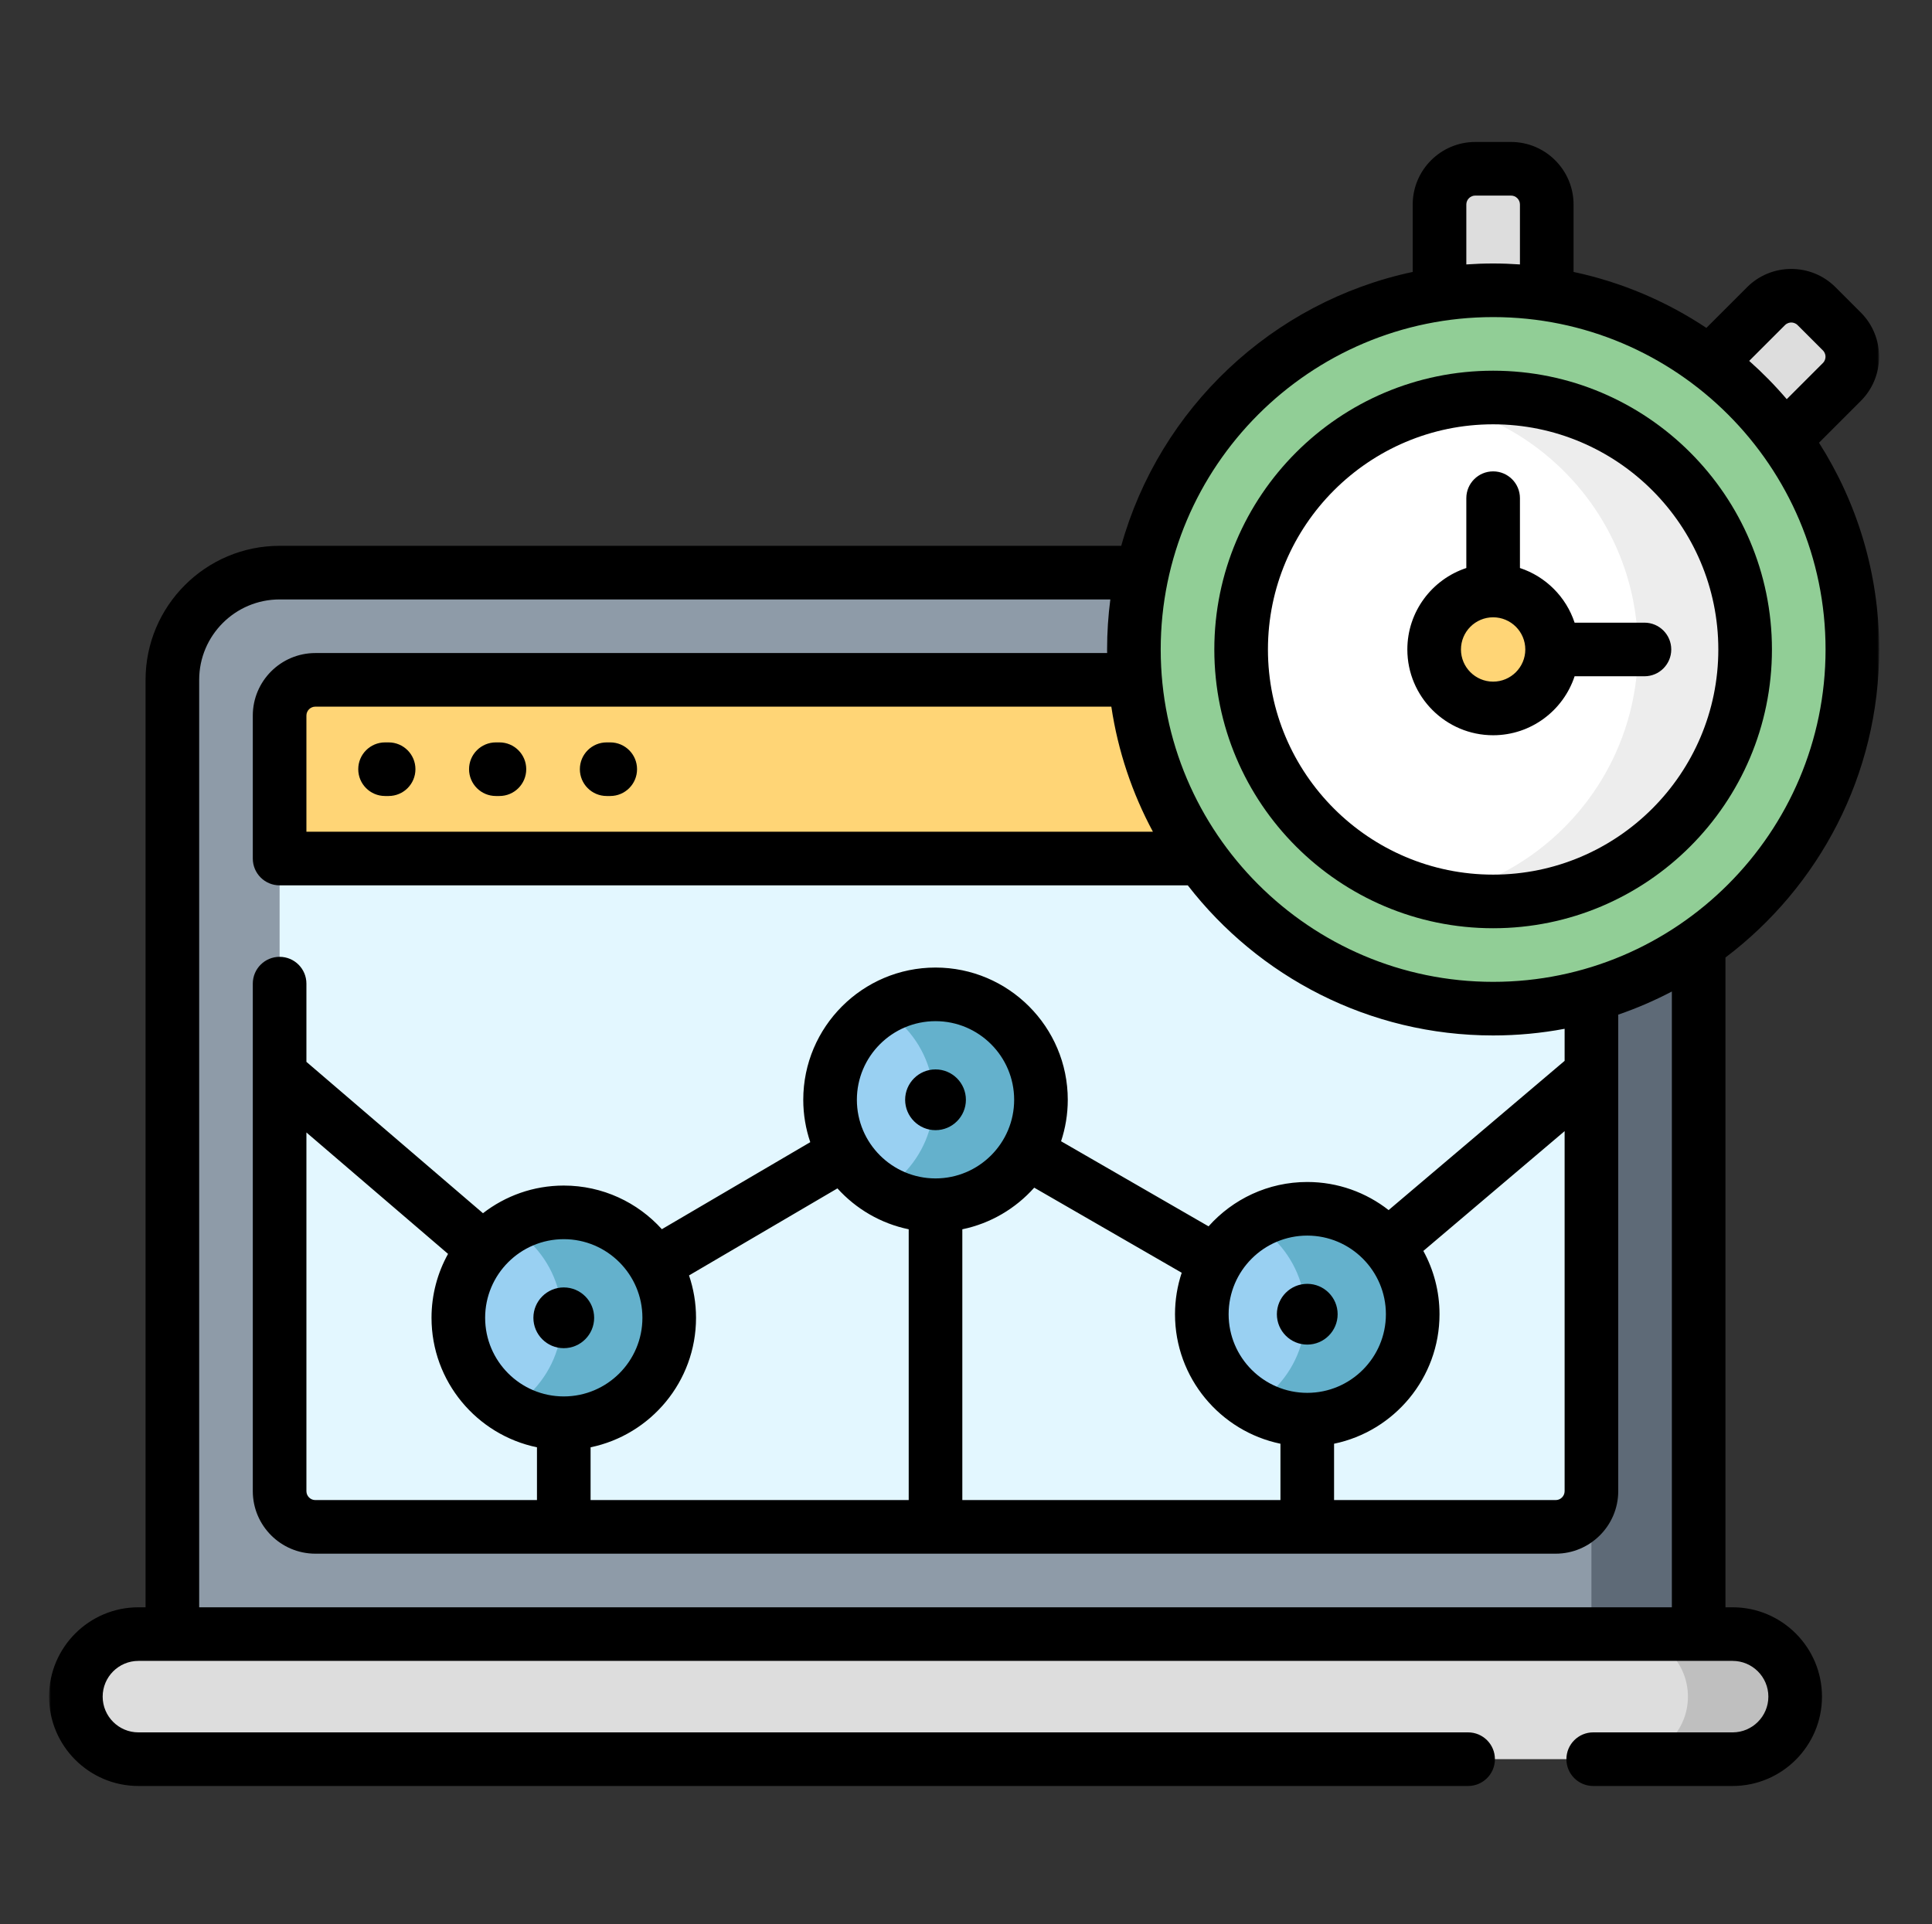
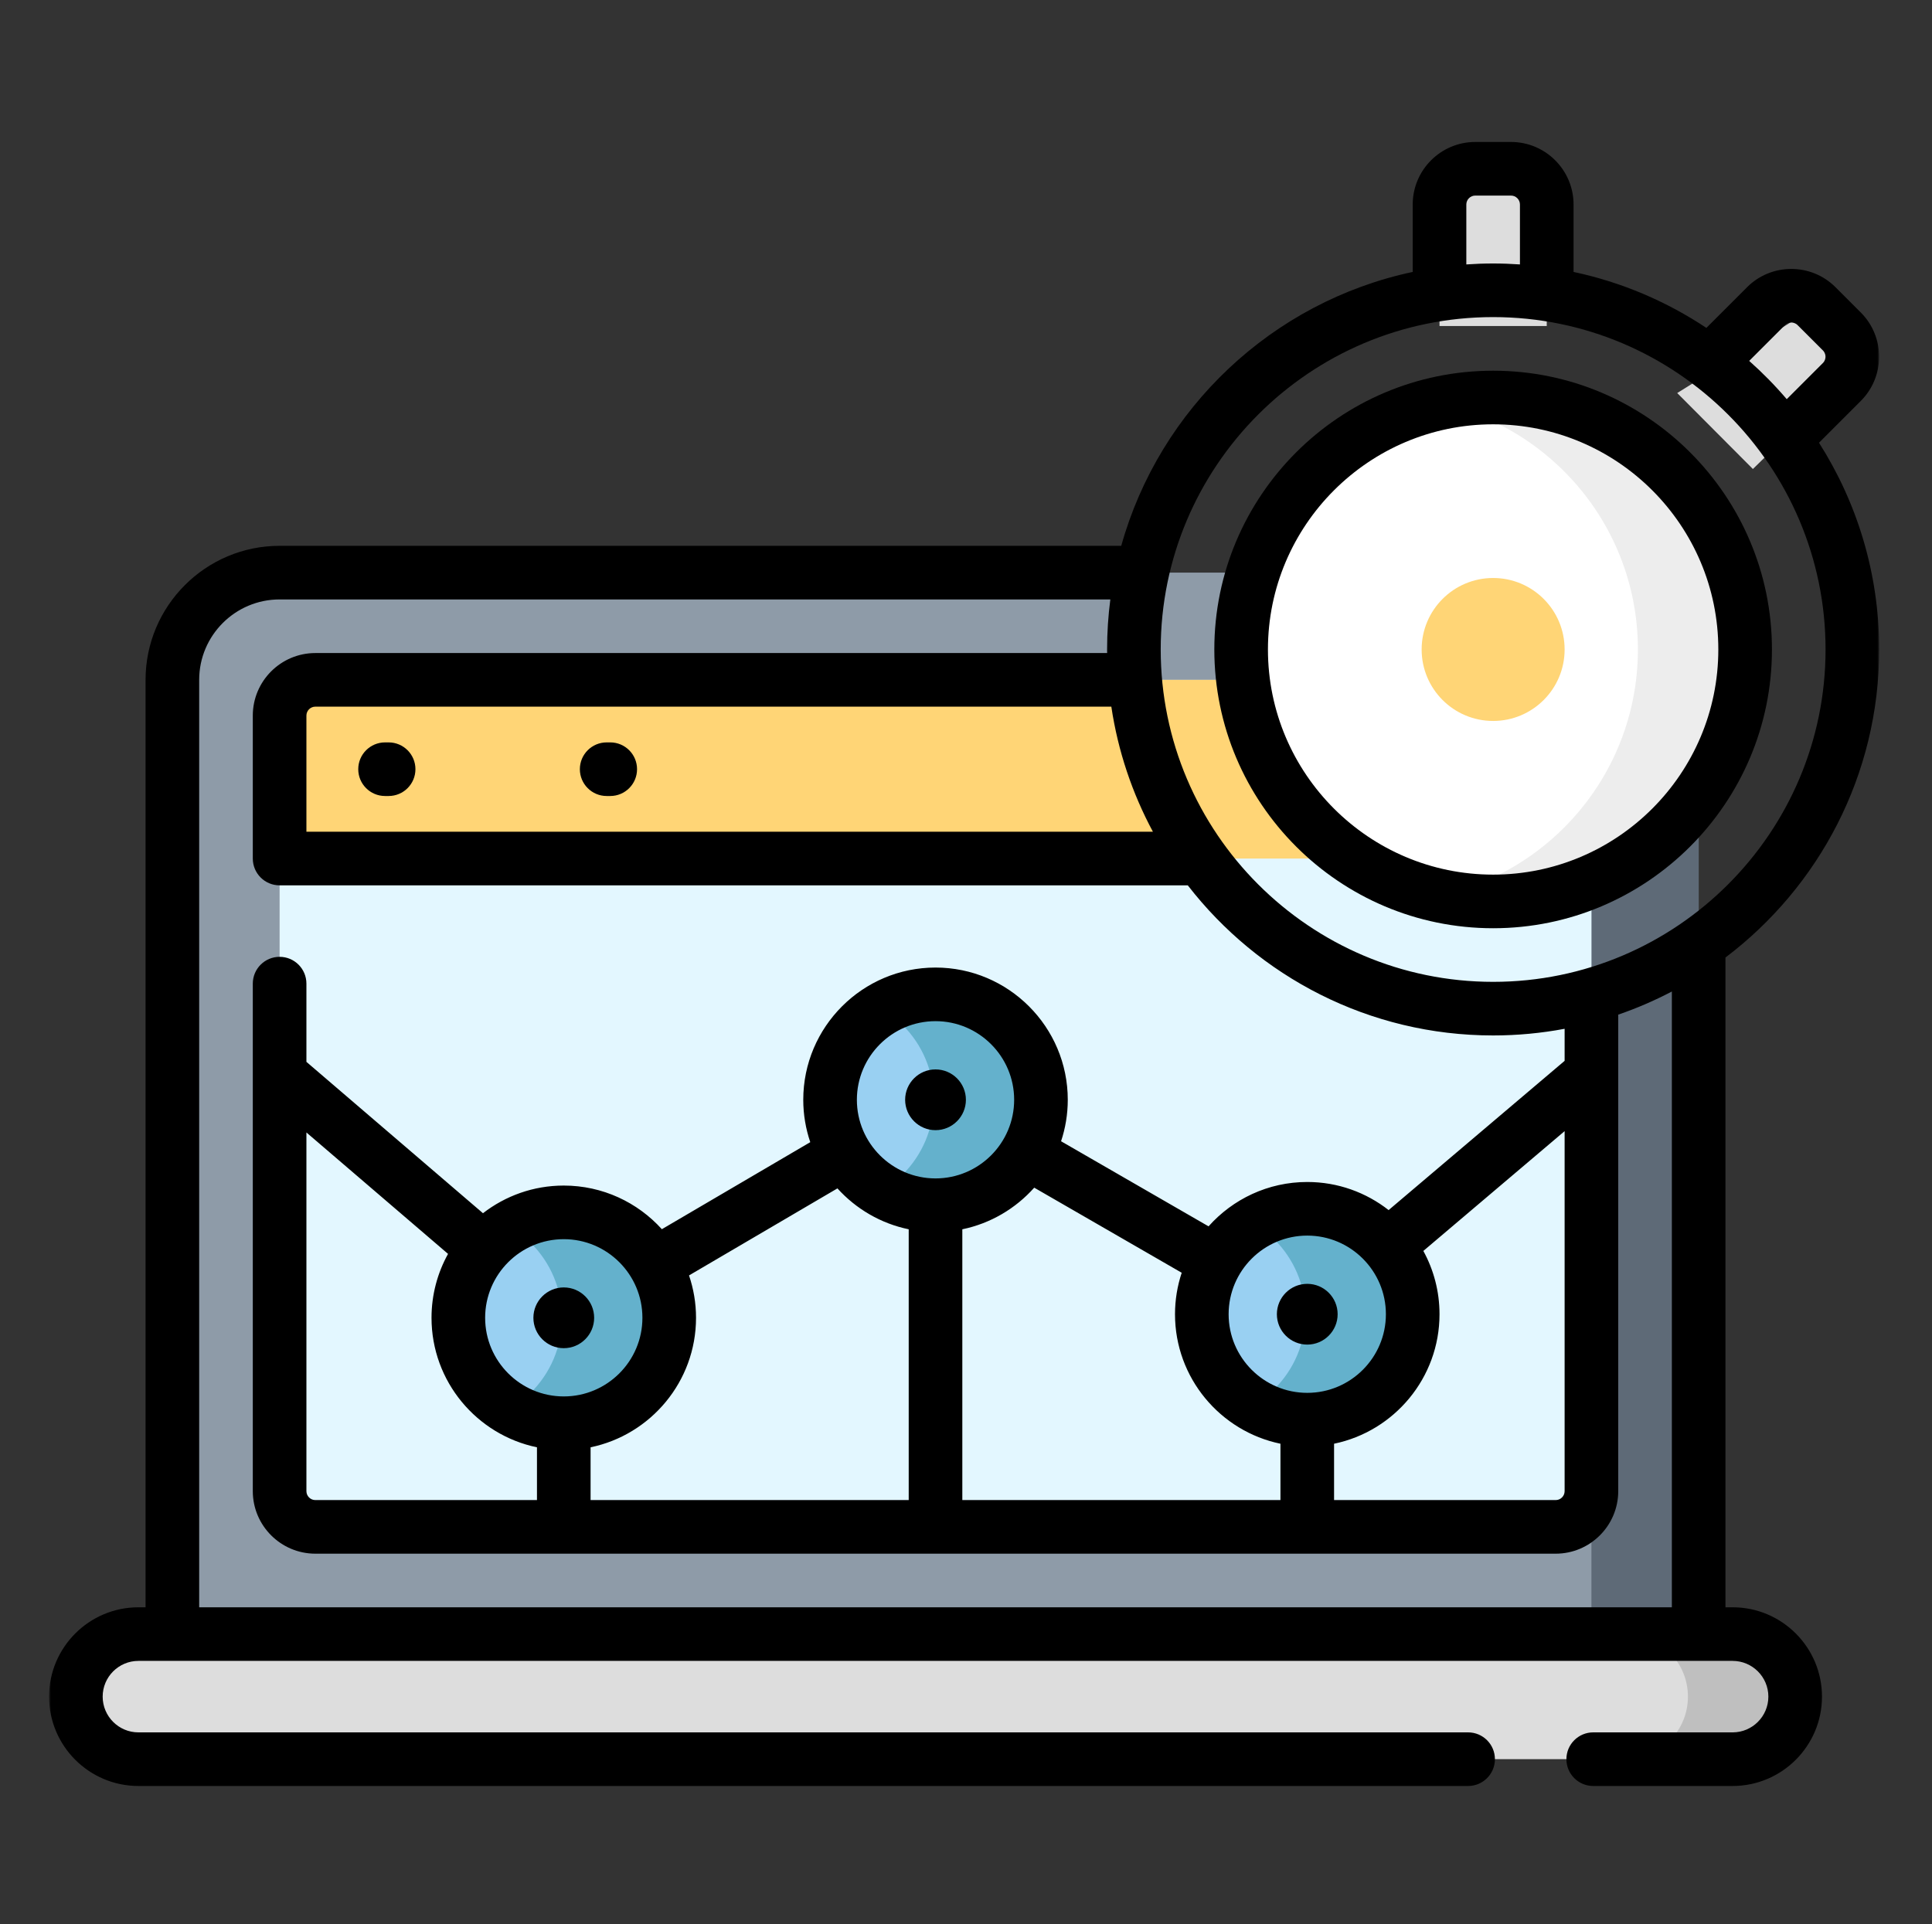
<svg xmlns="http://www.w3.org/2000/svg" width="512" height="510" viewBox="0 0 512 510" fill="none">
  <rect x="0" y="0" width="512" height="510" fill="#333333" stroke="none" />
  <mask id="mask0_516_196" style="mask-type:luminance" maskUnits="userSpaceOnUse" x="13" y="13" width="485" height="485">
    <path d="M13 13H498V498H13V13Z" fill="white" />
  </mask>
  <g mask="url(#mask0_516_196)">
    <path d="M450.163 442.586H45.681V180.193C45.681 164.499 58.404 151.775 74.099 151.775H421.745C437.439 151.775 450.163 164.499 450.163 180.193V442.586Z" fill="#8E9BA8" />
    <path d="M450.163 180.193V442.586H421.745V180.193C421.745 164.497 409.023 151.775 393.327 151.775H421.745C437.441 151.775 450.163 164.497 450.163 180.193Z" fill="#5E6A77" />
    <path d="M459.162 466.268H36.682C27.526 466.268 20.105 458.846 20.105 449.69C20.105 440.535 27.526 433.113 36.682 433.113H459.162C468.317 433.113 475.739 440.535 475.739 449.69C475.739 458.846 468.317 466.268 459.162 466.268Z" fill="#DDDDDD" />
    <path d="M475.739 449.688C475.739 454.264 473.883 458.403 470.88 461.406C467.877 464.409 463.737 466.266 459.162 466.266H430.744C435.319 466.266 439.459 464.409 442.462 461.406C445.465 458.403 447.321 454.264 447.321 449.688C447.321 440.538 439.895 433.111 430.744 433.111H459.162C468.313 433.111 475.739 440.538 475.739 449.688Z" fill="#BFBFBF" />
    <path d="M421.745 189.666V395.223C421.745 400.452 417.501 404.695 412.272 404.695H83.571C78.342 404.695 74.099 400.452 74.099 395.223V189.666C74.099 184.437 78.342 180.193 83.571 180.193H412.272C417.501 180.193 421.745 184.437 421.745 189.666Z" fill="#E3F7FF" />
    <path d="M421.745 189.664V227.555H74.099V189.664C74.099 184.435 78.342 180.191 83.571 180.191H412.272C417.501 180.191 421.745 184.435 421.745 189.664Z" fill="#FFD576" />
-     <path d="M464.535 124.309L488.107 101.245C491.806 97.546 491.806 91.547 488.107 87.848L481.409 81.15C477.71 77.451 471.712 77.451 468.013 81.15L444.48 104.174L464.535 124.309Z" fill="#DDDDDD" />
+     <path d="M464.535 124.309L488.107 101.245C491.806 97.546 491.806 91.547 488.107 87.848L481.409 81.15L444.48 104.174L464.535 124.309Z" fill="#DDDDDD" />
    <path d="M409.904 86.414V54.207C409.904 48.975 405.663 44.734 400.432 44.734H390.959C385.727 44.734 381.486 48.975 381.486 54.207V86.414H409.904Z" fill="#DDDDDD" />
-     <path d="M395.695 267.34C343.117 267.34 300.495 224.718 300.495 172.14C300.495 119.562 343.117 76.939 395.695 76.939C448.273 76.939 490.896 119.562 490.896 172.14C490.896 224.718 448.273 267.34 395.695 267.34Z" fill="#91CE96" />
    <path d="M395.695 238.922C358.813 238.922 328.913 209.022 328.913 172.14C328.913 135.257 358.813 105.357 395.695 105.357C432.578 105.357 462.478 135.257 462.478 172.14C462.478 209.022 432.578 238.922 395.695 238.922Z" fill="white" />
    <path d="M462.478 172.14C462.478 190.583 455.004 207.283 442.917 219.361C430.839 231.448 414.139 238.922 395.695 238.922C390.817 238.922 386.062 238.401 381.486 237.397C394.227 234.65 405.613 228.256 414.499 219.361C426.586 207.283 434.06 190.583 434.06 172.14C434.06 153.696 426.586 136.996 414.499 124.918C405.613 116.024 394.227 109.63 381.486 106.883C386.062 105.878 390.817 105.357 395.695 105.357C414.139 105.357 430.839 112.831 442.917 124.918C455.004 136.996 462.478 153.696 462.478 172.14Z" fill="#EDEDED" />
    <path d="M247.922 319.441C232.489 319.441 219.978 306.93 219.978 291.497C219.978 276.064 232.489 263.553 247.922 263.553C263.355 263.553 275.866 276.064 275.866 291.497C275.866 306.93 263.355 319.441 247.922 319.441Z" fill="#99D0F2" />
    <path d="M275.866 291.497C275.866 299.208 272.74 306.199 267.682 311.257C262.623 316.315 255.633 319.441 247.922 319.441C242.74 319.441 237.881 318.03 233.713 315.558C235.74 314.364 237.606 312.915 239.264 311.257C244.322 306.199 247.448 299.208 247.448 291.497C247.448 283.786 244.322 276.796 239.264 271.737C237.606 270.079 235.74 268.63 233.713 267.437C237.881 264.964 242.74 263.553 247.922 263.553C255.633 263.553 262.623 266.679 267.682 271.737C272.74 276.796 275.866 283.786 275.866 291.497Z" fill="#64B1CC" />
    <path d="M346.437 376.277C331.005 376.277 318.493 363.766 318.493 348.333C318.493 332.9 331.005 320.389 346.437 320.389C361.87 320.389 374.382 332.9 374.382 348.333C374.382 363.766 361.87 376.277 346.437 376.277Z" fill="#99D0F2" />
    <path d="M374.382 348.333C374.382 356.044 371.256 363.035 366.197 368.093C361.139 373.151 354.148 376.277 346.437 376.277C341.256 376.277 336.396 374.866 332.229 372.394C334.256 371.2 336.122 369.751 337.779 368.093C342.838 363.035 345.964 356.044 345.964 348.333C345.964 340.622 342.838 333.631 337.779 328.573C336.122 326.915 334.256 325.466 332.229 324.272C336.396 321.8 341.256 320.389 346.437 320.389C354.148 320.389 361.139 323.515 366.197 328.573C371.256 333.631 374.382 340.622 374.382 348.333Z" fill="#64B1CC" />
    <path d="M149.406 377.225C133.973 377.225 121.462 364.713 121.462 349.28C121.462 333.847 133.973 321.336 149.406 321.336C164.839 321.336 177.351 333.847 177.351 349.28C177.351 364.713 164.839 377.225 149.406 377.225Z" fill="#99D0F2" />
    <path d="M177.351 349.28C177.351 356.991 174.225 363.982 169.166 369.04C164.108 374.099 157.117 377.225 149.406 377.225C144.225 377.225 139.365 375.813 135.197 373.341C137.224 372.147 139.091 370.698 140.748 369.04C145.807 363.982 148.933 356.991 148.933 349.28C148.933 341.57 145.807 334.579 140.748 329.52C139.091 327.863 137.224 326.413 135.197 325.22C139.365 322.747 144.225 321.336 149.406 321.336C157.117 321.336 164.108 324.462 169.166 329.52C174.225 334.579 177.351 341.57 177.351 349.28Z" fill="#64B1CC" />
    <path d="M395.695 191.086C385.232 191.086 376.75 182.604 376.75 172.141C376.75 161.677 385.232 153.195 395.695 153.195C406.159 153.195 414.641 161.677 414.641 172.141C414.641 182.604 406.159 191.086 395.695 191.086Z" fill="#FFD576" />
    <path d="M52.785 180.192C52.785 168.44 62.346 158.879 74.099 158.879H294.249C293.685 163.221 293.391 167.647 293.391 172.141C293.391 172.457 293.4 172.772 293.403 173.088H83.571C74.431 173.088 66.994 180.525 66.994 189.665V227.556C66.994 231.479 70.175 234.66 74.099 234.66H314.775C333.504 258.845 362.81 274.445 395.695 274.445C402.168 274.445 408.499 273.834 414.641 272.68V281.174L367.999 320.731C362.047 316.071 354.564 313.283 346.437 313.283C336.047 313.283 326.703 317.832 320.279 325.039L281.195 302.489C282.341 299.03 282.971 295.336 282.971 291.496C282.971 272.17 267.248 256.447 247.922 256.447C228.596 256.447 212.873 272.17 212.873 291.496C212.873 295.424 213.532 299.199 214.73 302.728L175.4 325.797C168.982 318.699 159.707 314.23 149.406 314.23C141.347 314.23 133.92 316.972 127.993 321.56L81.203 281.441V260.71C81.203 256.785 78.022 253.605 74.099 253.605C70.175 253.605 66.994 256.785 66.994 260.71V395.222C66.994 404.362 74.431 411.799 83.571 411.799H412.272C421.413 411.799 428.85 404.362 428.85 395.222V268.928C433.765 267.239 438.511 265.184 443.059 262.799V426.008H52.785V180.192ZM305.537 220.451H81.203V189.665C81.203 188.36 82.266 187.297 83.571 187.297H294.515C296.28 199.126 300.076 210.299 305.537 220.451ZM353.542 382.656C369.473 379.363 381.486 365.225 381.486 348.332C381.486 342.258 379.931 336.542 377.202 331.556L414.641 299.805V395.222C414.641 396.527 413.578 397.59 412.272 397.59H353.542V382.656ZM367.277 348.332C367.277 359.823 357.929 369.172 346.437 369.172C334.946 369.172 325.598 359.823 325.598 348.332C325.598 336.841 334.946 327.492 346.437 327.492C357.929 327.492 367.277 336.841 367.277 348.332ZM255.026 325.82C262.531 324.269 269.16 320.308 274.081 314.789L313.165 337.339C312.019 340.798 311.389 344.492 311.389 348.332C311.389 365.225 323.402 379.363 339.333 382.656V397.59H255.026V325.82ZM247.922 312.336C236.431 312.336 227.082 302.987 227.082 291.496C227.082 280.005 236.431 270.656 247.922 270.656C259.413 270.656 268.762 280.005 268.762 291.496C268.762 302.987 259.413 312.336 247.922 312.336ZM170.246 349.279C170.246 360.771 160.898 370.119 149.406 370.119C137.915 370.119 128.566 360.771 128.566 349.279C128.566 337.788 137.915 328.439 149.406 328.439C160.898 328.439 170.246 337.788 170.246 349.279ZM83.571 397.59C82.266 397.59 81.203 396.527 81.203 395.222V300.158L118.737 332.339C115.95 337.365 114.357 343.138 114.357 349.279C114.357 366.172 126.371 380.31 142.302 383.603V397.59H83.571ZM156.511 397.59V383.603C172.442 380.31 184.455 366.172 184.455 349.279C184.455 345.351 183.796 341.576 182.598 338.048L221.928 314.98C226.829 320.4 233.397 324.287 240.817 325.82V397.59H156.511ZM395.695 84.045C444.271 84.045 483.791 123.565 483.791 172.141C483.791 220.716 444.271 260.236 395.695 260.236C347.12 260.236 307.6 220.716 307.6 172.141C307.6 123.565 347.12 84.045 395.695 84.045ZM388.591 54.206C388.591 52.901 389.654 51.838 390.959 51.838H400.432C401.737 51.838 402.8 52.901 402.8 54.206V70.087C400.452 69.925 398.083 69.836 395.695 69.836C393.307 69.836 390.939 69.925 388.591 70.087V54.206ZM473.036 86.174C473.64 85.57 474.344 85.48 474.71 85.48C475.077 85.48 475.782 85.57 476.385 86.174L483.083 92.872C483.687 93.475 483.777 94.18 483.777 94.545C483.777 94.913 483.687 95.617 483.083 96.221L473.506 105.798C470.426 102.192 467.1 98.802 463.555 95.654L473.036 86.174ZM459.162 426.008H457.268V253.787C481.992 235.095 498 205.453 498 172.141C498 151.997 492.145 133.197 482.052 117.346L493.13 106.268C499.594 99.805 499.594 89.288 493.13 82.824L486.433 76.127C479.969 69.663 469.452 69.663 462.989 76.127L452.209 86.907C441.677 79.901 429.781 74.793 417.009 72.075V54.206C417.009 45.066 409.572 37.629 400.432 37.629H390.959C381.819 37.629 374.382 45.066 374.382 54.206V72.075C337.12 80.004 307.299 108.275 297.141 144.67H74.099C54.511 144.67 38.576 160.605 38.576 180.192V426.008H36.682C23.624 426.008 13 436.631 13 449.689C13 462.748 23.624 473.371 36.682 473.371H389.064C392.988 473.371 396.169 470.19 396.169 466.267C396.169 462.343 392.988 459.162 389.064 459.162H36.682C31.458 459.162 27.209 454.913 27.209 449.689C27.209 444.466 31.458 440.217 36.682 440.217H459.162C464.385 440.217 468.635 444.466 468.635 449.689C468.635 454.913 464.385 459.162 459.162 459.162H422.219C418.295 459.162 415.114 462.343 415.114 466.267C415.114 470.19 418.295 473.371 422.219 473.371H459.162C472.22 473.371 482.844 462.748 482.844 449.689C482.844 436.631 472.22 426.008 459.162 426.008Z" fill="black" />
    <path d="M395.695 112.463C428.601 112.463 455.373 139.235 455.373 172.141C455.373 205.047 428.601 231.818 395.695 231.818C362.789 231.818 336.018 205.047 336.018 172.141C336.018 139.235 362.789 112.463 395.695 112.463ZM395.695 246.027C436.436 246.027 469.582 212.882 469.582 172.141C469.582 131.4 436.436 98.254 395.695 98.254C354.954 98.254 321.809 131.4 321.809 172.141C321.809 212.882 354.954 246.027 395.695 246.027Z" fill="black" />
    <path d="M102.043 210.979H102.99C106.914 210.979 110.095 207.798 110.095 203.874C110.095 199.95 106.914 196.77 102.99 196.77H102.043C98.119 196.77 94.939 199.95 94.939 203.874C94.939 207.798 98.119 210.979 102.043 210.979Z" fill="black" />
-     <path d="M131.408 210.979H132.355C136.279 210.979 139.46 207.798 139.46 203.874C139.46 199.95 136.279 196.77 132.355 196.77H131.408C127.485 196.77 124.304 199.95 124.304 203.874C124.304 207.798 127.485 210.979 131.408 210.979Z" fill="black" />
    <path d="M160.773 210.979H161.721C165.644 210.979 168.825 207.798 168.825 203.874C168.825 199.95 165.644 196.77 161.721 196.77H160.773C156.85 196.77 153.669 199.95 153.669 203.874C153.669 207.798 156.85 210.979 160.773 210.979Z" fill="black" />
    <path d="M247.922 283.445C243.482 283.445 239.87 287.057 239.87 291.497C239.87 295.937 243.482 299.549 247.922 299.549C252.362 299.549 255.974 295.937 255.974 291.497C255.974 287.057 252.362 283.445 247.922 283.445Z" fill="black" />
    <path d="M346.438 340.279C341.998 340.279 338.386 343.891 338.386 348.331C338.386 352.771 341.998 356.383 346.438 356.383C350.877 356.383 354.489 352.771 354.489 348.331C354.489 343.891 350.877 340.279 346.438 340.279Z" fill="black" />
    <path d="M149.406 341.229C144.966 341.229 141.354 344.84 141.354 349.28C141.354 353.72 144.966 357.332 149.406 357.332C153.846 357.332 157.458 353.72 157.458 349.28C157.458 344.84 153.846 341.229 149.406 341.229Z" fill="black" />
-     <path d="M395.695 163.615C400.396 163.615 404.221 167.44 404.221 172.141C404.221 176.841 400.396 180.666 395.695 180.666C390.995 180.666 387.17 176.841 387.17 172.141C387.17 167.44 390.995 163.615 395.695 163.615ZM395.695 194.875C405.75 194.875 414.296 188.31 417.286 179.245H435.796C439.72 179.245 442.9 176.064 442.9 172.141C442.9 168.217 439.72 165.036 435.796 165.036H417.286C415.034 158.207 409.629 152.802 402.8 150.55V132.04C402.8 128.116 399.619 124.936 395.695 124.936C391.772 124.936 388.591 128.116 388.591 132.04V150.55C379.525 153.54 372.961 162.086 372.961 172.141C372.961 184.676 383.16 194.875 395.695 194.875Z" fill="black" />
  </g>
</svg>